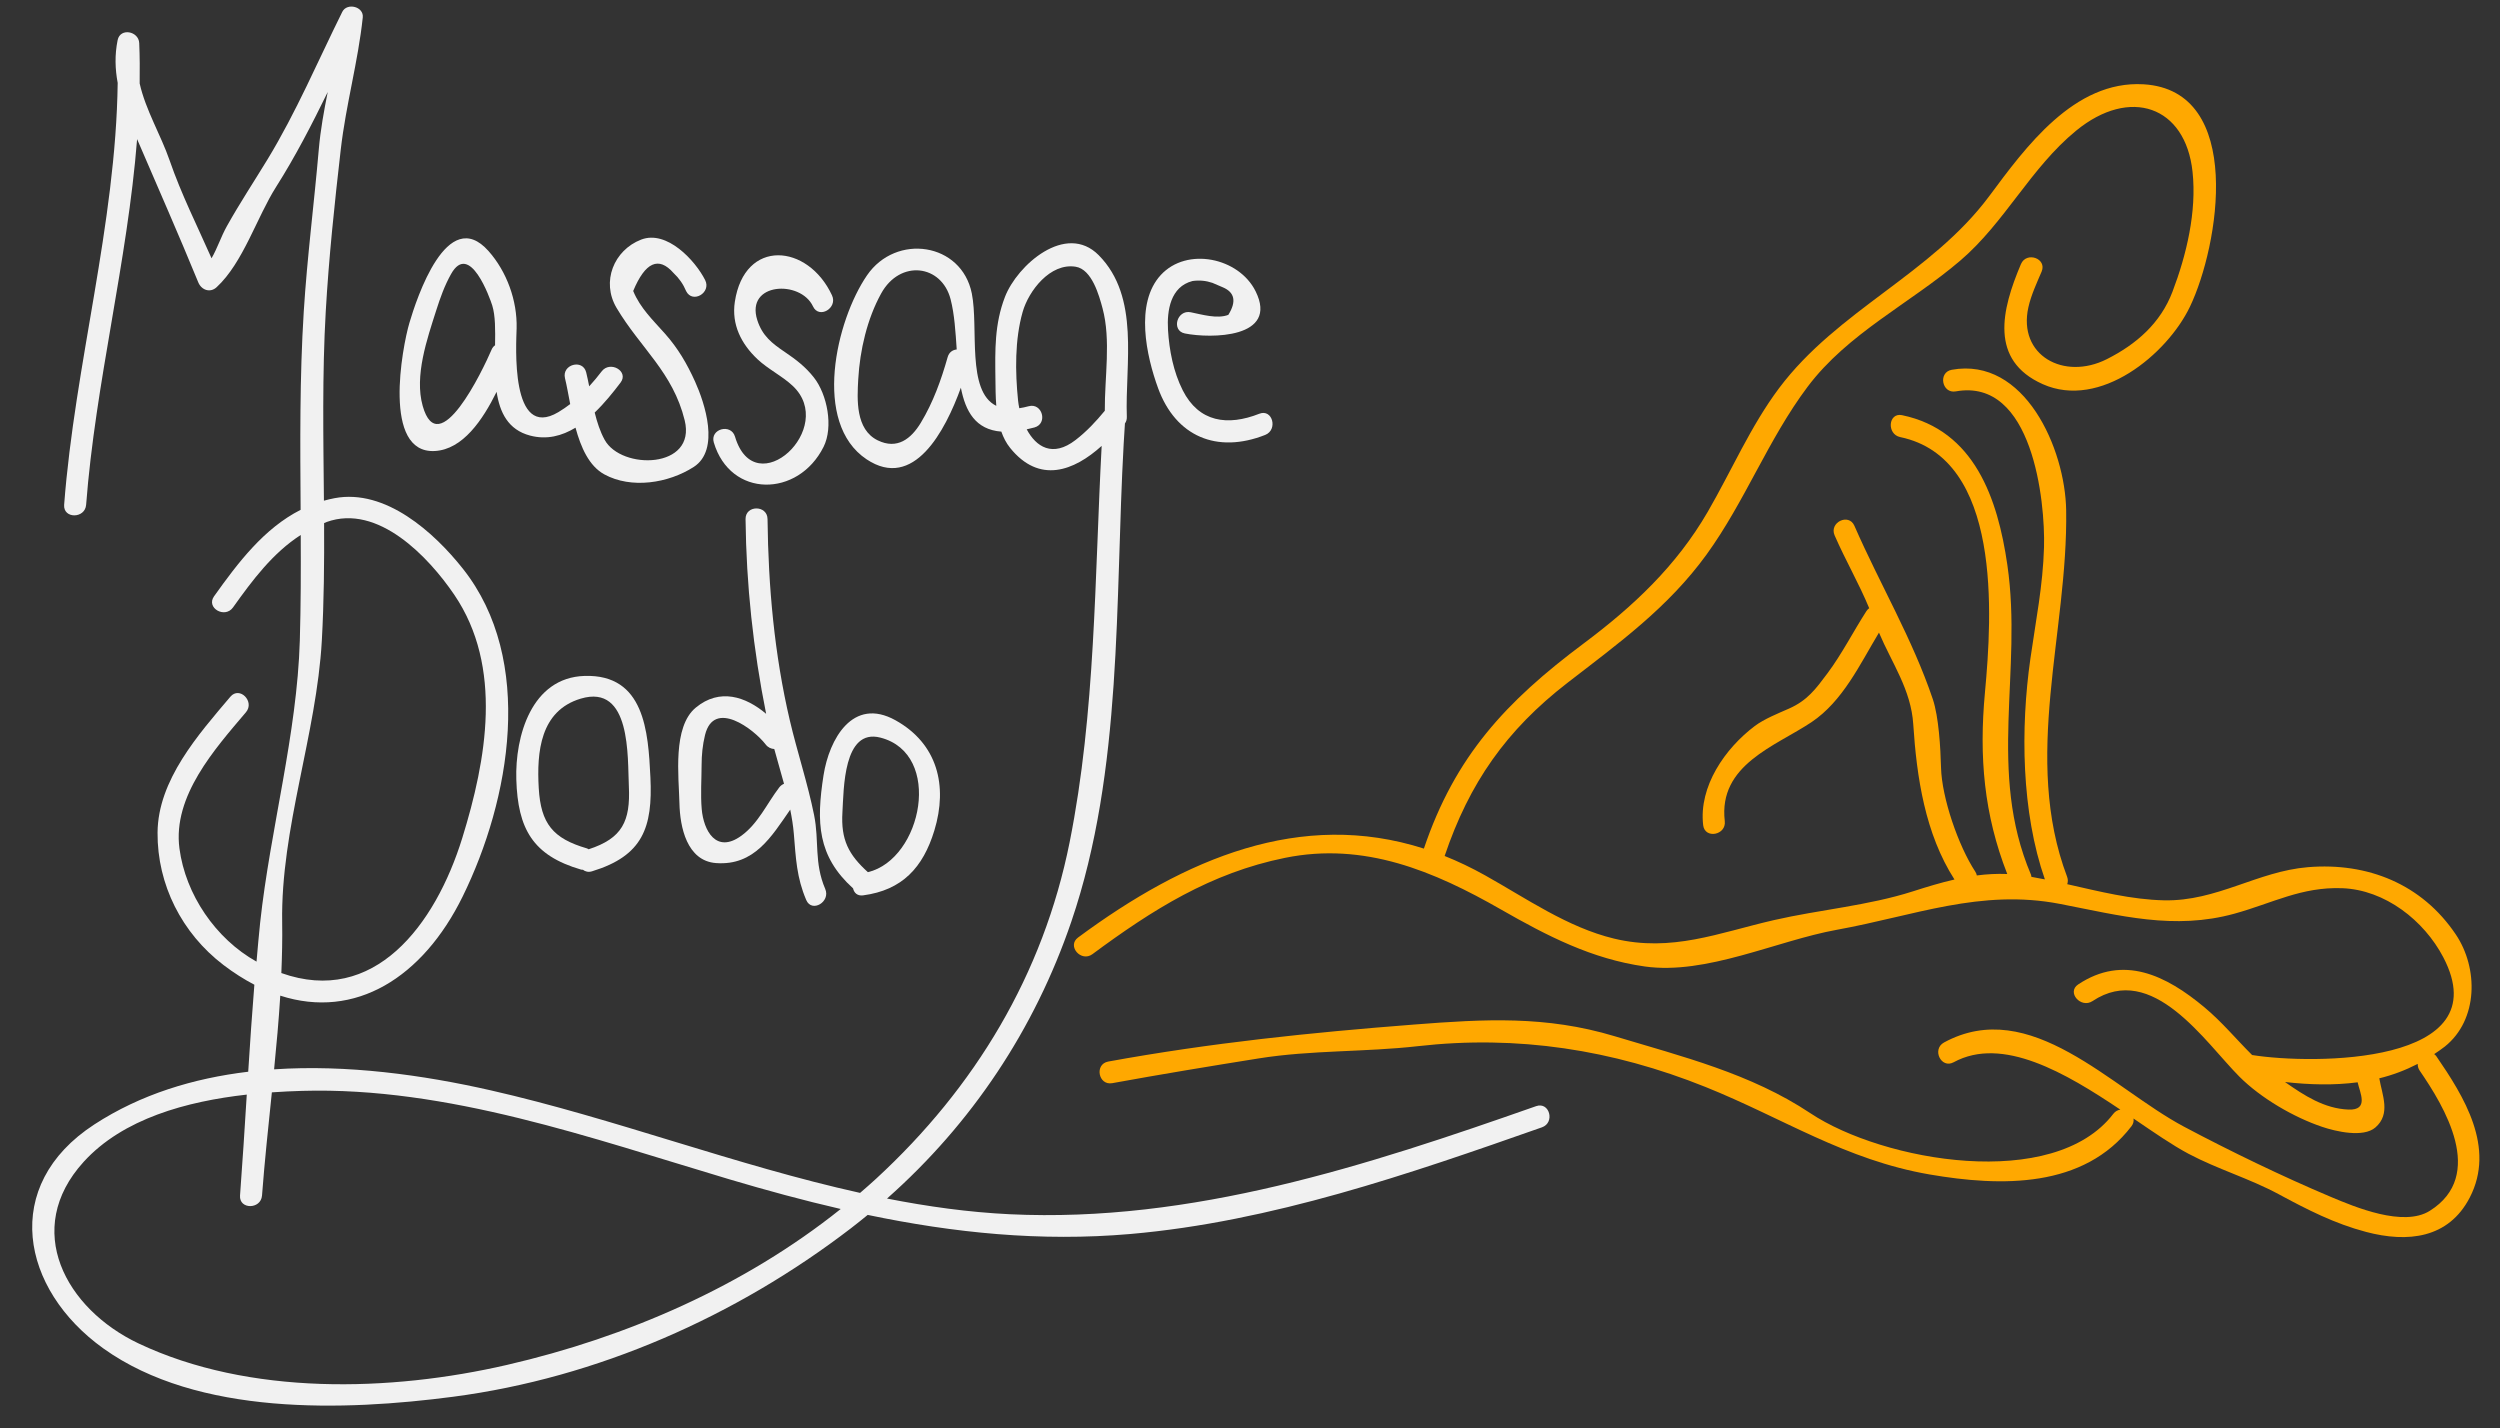
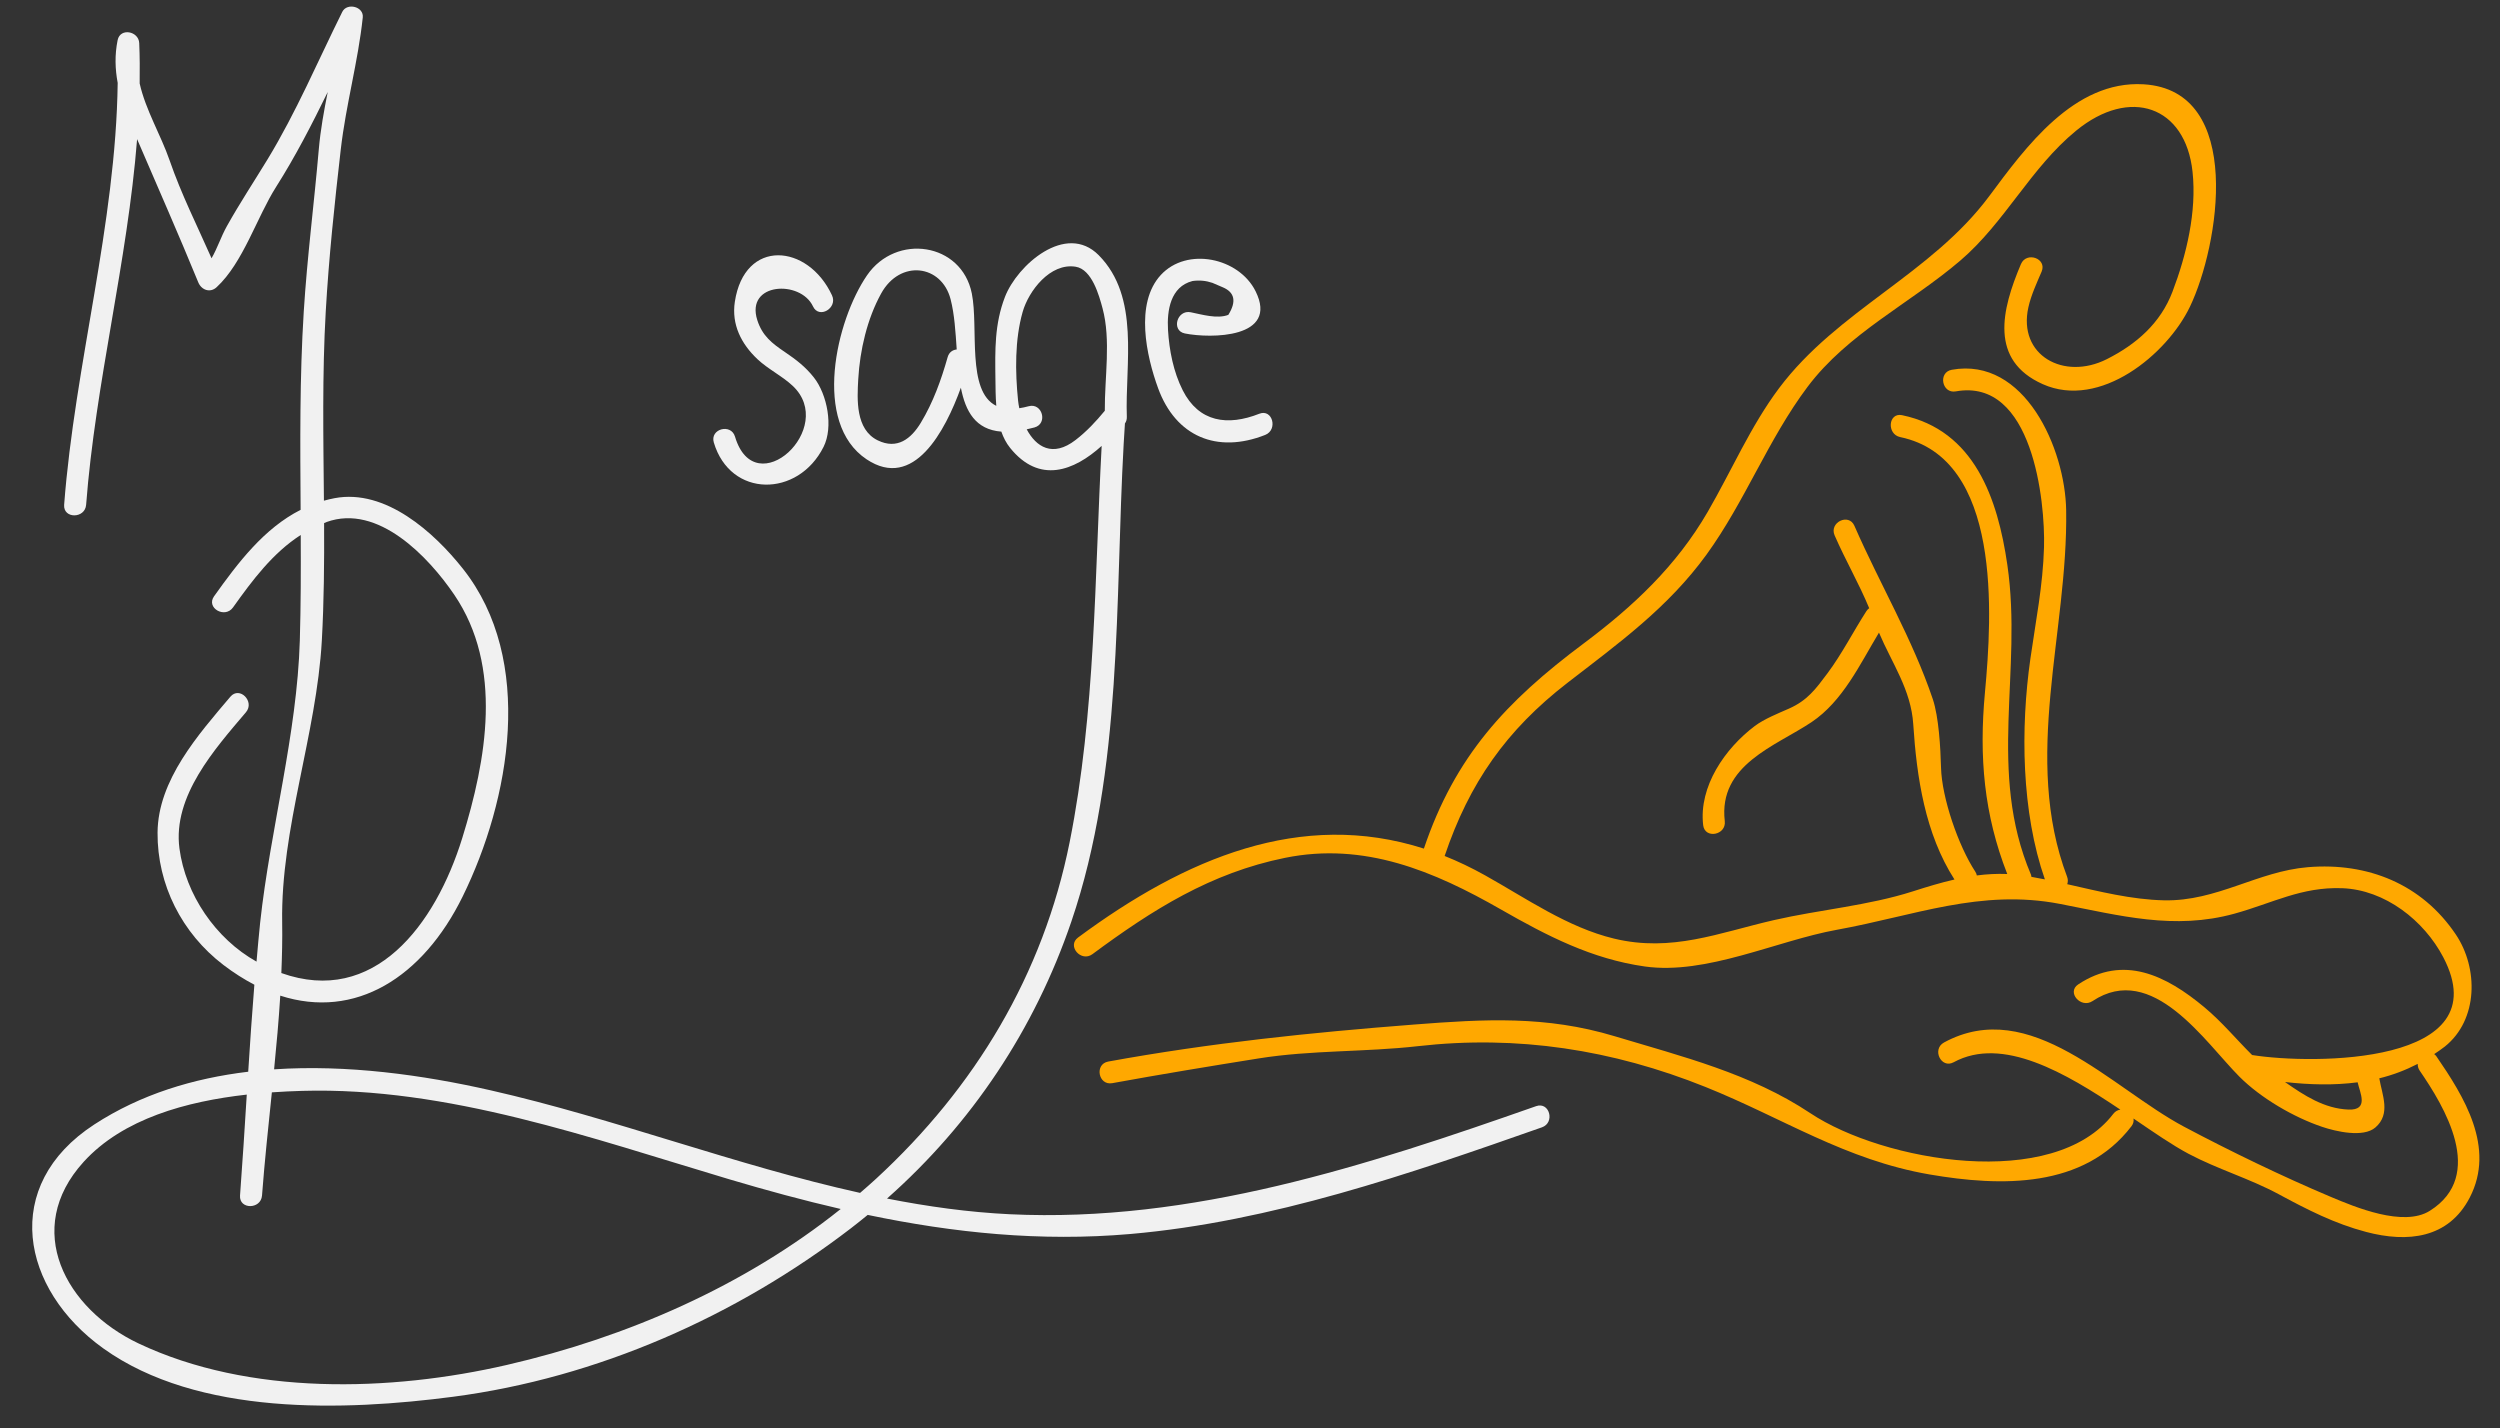
<svg xmlns="http://www.w3.org/2000/svg" version="1.2" baseProfile="tiny" id="Layer_1" x="0px" y="0px" width="258.571px" height="147.714px" viewBox="0 0 258.571 147.714" xml:space="preserve">
  <rect x="0" y="0" width="258.571" height="147.714" fill="#333333" stroke="none" />
  <path fill="#FFA800" d="M254.009,96.663c-3.512-5.234-9.125-7.479-15.296-6.973c-5.219,0.427-9.428,3.543-14.879,3.429  c-3.356-0.07-6.695-0.915-10.021-1.668c0.072-0.23,0.092-0.482-0.012-0.759c-4.667-12.348,0.1-25.338-0.1-37.921  c-0.101-6.365-4.293-15.884-11.83-14.526c-1.444,0.261-1.028,2.496,0.415,2.236c7.954-1.432,9.257,11.383,9.124,16.116  c-0.112,3.966-0.851,7.605-1.408,11.518c-1.029,7.233-0.938,15.843,1.498,22.84c-0.465-0.093-0.93-0.185-1.394-0.263  c-0.016-0.077-0.013-0.15-0.047-0.229c-4.536-10.69-0.846-21.004-2.44-32.023c-0.992-6.865-3.403-13.939-10.89-15.498  c-1.436-0.298-1.609,1.972-0.193,2.266c10.547,2.196,9.503,18.451,8.765,26.401c-0.623,6.701-0.1,12.63,2.306,18.789  c-1.065-0.042-2.113,0.012-3.147,0.149c-0.023-0.129-0.073-0.264-0.165-0.402c-1.741-2.653-3.456-7.616-3.538-10.755  c-0.051-2.007-0.233-5.25-0.853-7.086c-2.103-6.232-5.493-11.932-8.107-17.923c-0.586-1.344-2.631-0.348-2.046,0.994  c1.153,2.642,2.49,4.913,3.578,7.532c-0.103,0.076-0.202,0.163-0.285,0.292c-1.378,2.142-2.518,4.41-4.044,6.456  c-1.208,1.616-2.069,2.797-3.982,3.64c-1.104,0.487-2.559,1.07-3.519,1.792c-3.062,2.305-5.816,6.234-5.344,10.26  c0.171,1.458,2.405,1.033,2.235-0.415c-0.685-5.842,5.243-7.749,8.966-10.237c3.238-2.165,4.999-5.965,6.982-9.263  c1.336,3.158,3.318,5.895,3.547,9.482c0.353,5.484,1.23,11.329,4.263,16.052c-1.433,0.329-2.857,0.762-4.293,1.223  c-4.646,1.489-9.656,1.891-14.404,2.982c-5.699,1.311-10.531,3.344-16.51,1.908c-4.797-1.151-9.087-4.167-13.342-6.544  c-1.403-0.784-2.797-1.449-4.183-2.002c2.549-7.554,6.384-13.025,12.705-17.911c5.322-4.115,10.404-7.774,14.391-13.276  c3.968-5.476,6.367-11.91,10.437-17.332c4.171-5.555,10.624-8.634,15.809-13.069c4.611-3.945,7.266-9.579,11.977-13.434  c5.558-4.548,11.303-2.555,12.035,4.253c0.443,4.126-0.62,8.586-2.076,12.412c-1.242,3.263-3.739,5.432-6.789,6.971  c-4.438,2.24-9.23-0.384-8.111-5.375c0.285-1.268,0.863-2.496,1.368-3.686c0.575-1.354-1.569-2.112-2.14-0.77  c-2.015,4.743-3.275,9.949,2.257,12.418c5.927,2.646,12.857-3.078,15.222-8.01c3.008-6.273,5.703-22.385-4.8-23.005  c-7.181-0.424-12.218,6.537-15.962,11.571c-5.993,8.057-15.673,11.787-21.726,19.848c-2.934,3.908-4.94,8.579-7.384,12.796  c-3.249,5.607-7.708,9.788-12.853,13.632c-8.02,5.994-13.28,11.643-16.506,21.203c-12.701-4.065-24.666,0.982-35.769,9.197  c-1.179,0.872,0.313,2.589,1.487,1.721c6.217-4.6,12.228-8.399,19.917-9.961c8.208-1.667,15.395,1.366,22.356,5.351  c4.75,2.717,9.37,5.107,14.85,5.884c6.378,0.904,13.666-2.673,19.881-3.796c7.981-1.443,14.863-4.259,23.062-2.675  c6.198,1.197,11.812,2.739,18.072,1.004c3.92-1.087,6.924-2.782,11.111-2.629c4.449,0.161,8.481,3.348,10.466,7.14  c5.848,11.18-13.554,11.113-19.771,10.115c-1.646-1.632-3.096-3.404-4.932-4.936c-3.981-3.322-8.383-5.474-13.06-2.365  c-1.218,0.809,0.28,2.522,1.487,1.721c6.206-4.125,11.669,4.292,15.187,7.815c2.213,2.217,5.612,4.202,8.574,5.198  c1.385,0.466,4.24,1.144,5.495,0.058c1.614-1.396,0.703-3.338,0.402-5.082c1.366-0.333,2.692-0.832,3.975-1.492  c-0.002,0.227,0.041,0.459,0.195,0.685c2.529,3.685,6.915,10.835,1.049,14.514c-2.723,1.707-7.707-0.379-10.275-1.462  c-4.979-2.102-10.375-4.712-15.136-7.24c-7.511-3.988-15.903-13.563-24.828-8.711c-1.283,0.698-0.298,2.749,0.994,2.046  c5.058-2.75,11.6,1.111,17.242,4.899c-0.263,0.041-0.521,0.166-0.725,0.432c-6.166,8.055-23.813,4.941-31.334-0.063  c-6.175-4.109-13.239-5.853-20.253-7.965c-7.096-2.138-13.438-1.771-20.75-1.203c-10.71,0.831-21.019,1.895-31.618,3.827  c-1.443,0.264-1.027,2.5,0.415,2.236c5.043-0.92,10.1-1.754,15.162-2.563c5.424-0.868,10.986-0.643,16.456-1.264  c10.282-1.169,20.132,0.36,29.741,4.22c8.023,3.222,14.46,7.548,23.185,9.05c7.386,1.272,15.939,1.457,20.872-4.988  c0.208-0.272,0.255-0.548,0.21-0.8c2.098,1.43,4.038,2.77,5.682,3.643c3.024,1.606,6.327,2.562,9.354,4.196  c2.944,1.59,5.757,3.029,9.015,3.89c4.327,1.144,8.534,0.675,10.725-3.546c2.698-5.2-0.604-10.475-3.461-14.636  c-0.064-0.095-0.142-0.146-0.216-0.208c0.371-0.25,0.744-0.494,1.104-0.781C256.339,105.466,256.335,100.129,254.009,96.663z   M242.903,114.761c-2.506-0.097-4.59-1.461-6.57-2.849c2.532,0.285,5.063,0.352,7.514,0.03  C244.078,113.007,245.054,114.845,242.903,114.761z" />
  <g>
-     <path fill-rule="evenodd" fill="#F1F1F1" d="M71.886,39.458c-0.839-1.852-1.76-3.43-3.107-4.947   c-1.238-1.396-2.563-2.646-3.289-4.415c1.247-2.991,2.638-3.61,4.174-1.858c0.574,0.537,1.009,1.165,1.306,1.881   c0.66,1.31,2.622,0.158,1.963-1.148c-1.018-2.021-3.966-5.219-6.626-4.187c-2.807,1.089-4.153,4.343-2.531,7.071   c2.47,4.155,5.827,6.653,7.043,11.631c1.226,5.021-6.553,5.159-8.284,1.999c-0.471-0.859-0.78-1.823-1.026-2.816   c1.011-0.97,1.907-2.084,2.678-3.104c0.884-1.171-1.091-2.302-1.963-1.148c-0.408,0.541-0.839,1.048-1.285,1.539   c-0.097-0.491-0.196-0.976-0.31-1.441c-0.348-1.424-2.541-0.82-2.193,0.604c0.184,0.751,0.346,1.682,0.538,2.673   c-0.386,0.296-0.789,0.576-1.218,0.832c-5.016,2.992-4.36-7.05-4.322-8.68c0.068-2.859-1.015-5.848-2.907-7.979   c-4.274-4.814-7.45,4.942-8.19,7.455c-0.735,2.498-2.813,13.513,2.625,13.228c2.909-0.153,4.967-3.222,6.402-6.122   c0.324,2.137,1.19,3.924,3.457,4.524c1.729,0.458,3.3,0.038,4.704-0.816c0.553,2.043,1.399,3.964,2.975,4.827   c2.8,1.532,6.629,0.919,9.249-0.764C74.502,46.525,72.889,41.672,71.886,39.458z M51.203,35.712   c-0.138,0.097-0.263,0.227-0.35,0.432c-0.929,2.174-5.487,11.692-7.136,5.836c-0.872-3.098,0.46-6.93,1.402-9.881   c0.415-1.3,0.862-2.557,1.531-3.751c1.926-3.436,4.032,2.508,4.263,3.249C51.239,32.643,51.231,34.118,51.203,35.712z" />
    <path fill-rule="evenodd" fill="#F1F1F1" d="M84.089,31.694c0.618,1.329,2.578,0.172,1.963-1.148   c-2.49-5.353-9.049-5.915-10.049,0.668c-0.358,2.358,0.67,4.36,2.336,5.932c1.108,1.045,2.517,1.706,3.64,2.754   c4.657,4.348-3.869,12.276-5.958,5.262c-0.417-1.402-2.613-0.804-2.193,0.604c1.712,5.752,8.717,5.714,11.353,0.452   c1.033-2.063,0.381-5.424-1.006-7.181c-0.865-1.096-1.826-1.835-2.978-2.614c-1.335-0.903-2.347-1.671-2.873-3.319   C77.083,29.207,82.8,28.924,84.089,31.694z" />
    <path fill-rule="evenodd" fill="#F1F1F1" d="M130.249,42.793c-3.284,1.294-6.249,0.881-7.922-2.426   c-0.96-1.898-1.398-4.14-1.522-6.244c-0.12-2.036,0.264-4.472,2.527-5.056c0.702-0.104,1.39-0.042,2.064,0.188l1.083,0.463   c1.232,0.525,1.42,1.475,0.565,2.848c-1.147,0.444-2.738-0.038-3.888-0.269c-1.431-0.288-2.041,1.904-0.604,2.193   c2.647,0.531,9.75,0.526,7.306-4.376c-1.728-3.465-7.089-4.606-9.796-1.675c-2.715,2.938-1.484,8.419-0.283,11.711   c1.828,5.008,6.103,6.795,11.074,4.835C132.201,44.455,131.615,42.254,130.249,42.793z" />
-     <path fill-rule="evenodd" fill="#F1F1F1" d="M85.353,91.945c-1.167-2.72-0.611-4.944-1.149-7.624   c-0.662-3.302-1.743-6.525-2.513-9.809c-1.601-6.829-2.228-13.826-2.306-20.826c-0.016-1.466-2.29-1.467-2.274,0   c0.075,6.812,0.794,13.481,2.129,20.143c-2.117-1.787-4.804-2.688-7.277-0.642c-2.418,2.001-1.751,7.137-1.69,9.891   c0.053,2.442,0.76,5.973,3.797,6.189c3.953,0.282,5.72-2.735,7.662-5.531c0.168,0.834,0.304,1.674,0.375,2.524   c0.208,2.509,0.286,4.51,1.283,6.833C83.966,94.437,85.924,93.277,85.353,91.945z M80.59,81.449   c-1.28,1.678-2.167,3.723-3.912,4.99c-2.617,1.899-3.91-0.534-4.102-2.77c-0.127-1.498-0.015-3.022-0.011-4.524   c0.003-1.062,0.101-2.091,0.355-3.125c0.925-3.752,5.062-0.599,6.271,0.979c0.242,0.315,0.566,0.454,0.891,0.471   c0.327,1.199,0.68,2.395,1.007,3.594C80.905,81.141,80.732,81.262,80.59,81.449z" />
-     <path fill-rule="evenodd" fill="#F1F1F1" d="M92.623,74.499c-4.426-2.466-6.865,1.961-7.447,5.691   c-0.761,4.878-0.628,8.355,3.055,11.692c0.098,0.448,0.432,0.804,1.038,0.724c4.052-0.537,6.205-2.884,7.37-6.711   C98.05,81.259,96.958,76.914,92.623,74.499z M89.766,90.208c-1.992-1.805-2.807-3.343-2.635-6.198   c0.144-2.382,0.08-8.711,3.931-7.719C97.559,77.965,95.389,88.855,89.766,90.208z" />
-     <path fill-rule="evenodd" fill="#F1F1F1" d="M67.271,80.391c-0.227-4.728-0.608-10.663-6.793-10.482   c-5.526,0.162-7.212,6.268-7.076,10.719c0.156,5.091,1.692,7.854,6.702,9.314c0.067,0.02,0.123,0.007,0.187,0.016   c0.239,0.187,0.556,0.277,0.942,0.159C66.493,88.512,67.52,85.583,67.271,80.391z M60.881,87.84   c-0.06-0.029-0.103-0.07-0.173-0.091c-3.526-1.028-4.775-2.56-4.987-6.243c-0.214-3.729,0.151-7.992,4.343-9.247   c5.239-1.568,4.834,6.069,4.978,9.064C65.215,84.947,64.358,86.709,60.881,87.84z" />
  </g>
  <path fill-rule="evenodd" fill="#F1F1F1" d="M158.881,114.407c-17.538,6.163-35.629,12.084-54.445,11.18  c-4.281-0.206-8.505-0.799-12.693-1.623c8.757-7.749,15.27-17.501,19.069-28.658c5.341-15.686,4.5-33.126,5.41-49.445  c0.042-0.689,0.085-1.379,0.128-2.068c0.129-0.172,0.206-0.397,0.196-0.679c-0.195-5.479,1.399-12.372-2.91-16.722  c-3.396-3.428-8.437,1.039-9.697,4.323c-1.083,2.82-1.021,5.491-0.984,8.468c0.011,0.871,0.012,1.832,0.09,2.793  c-3.098-1.512-1.815-8.059-2.532-11.625c-1.059-5.271-7.836-6.249-10.838-1.875C86.462,33.157,84,43.751,89.63,47.506  c4.875,3.25,8.127-2.917,9.752-7.406c0.478,2.46,1.518,4.334,4.184,4.543c0.215,0.608,0.503,1.179,0.905,1.678  c3.025,3.76,6.6,2.393,9.472-0.202c-0.731,13.671-0.623,27.521-3.31,40.977c-2.735,13.7-9.801,25.405-20.012,34.811  c-0.545,0.502-1.104,0.989-1.665,1.473c-12.869-2.851-25.423-7.703-38.194-10.606c-7.059-1.605-14.86-2.68-22.412-2.175  c0.25-2.541,0.485-5.082,0.638-7.62c7.748,2.503,14.746-1.866,18.868-10.262c4.911-10.001,7.506-24.446,0.021-33.894  c-2.97-3.749-7.995-8.297-13.276-7.297c-0.376,0.071-0.741,0.159-1.098,0.259c-0.058-6.518-0.185-13.043,0.188-19.561  c0.322-5.623,0.915-11.187,1.556-16.779c0.53-4.614,1.79-9.063,2.274-13.645c0.119-1.125-1.632-1.555-2.119-0.574  c-2.531,5.101-4.766,10.384-7.728,15.252c-1.407,2.312-2.891,4.555-4.211,6.92c-0.617,1.105-0.973,2.267-1.583,3.314  c-1.482-3.357-3.125-6.619-4.332-10.113c-0.914-2.646-2.489-5.223-3.102-7.971c0.019-1.391,0.015-2.783-0.046-4.176  c-0.054-1.233-1.969-1.609-2.233-0.302c-0.311,1.537-0.261,2.993,0.006,4.421C11.984,23.185,7.74,37.708,6.634,52.21  c-0.111,1.463,2.164,1.452,2.274,0c0.959-12.586,4.281-25.163,5.272-37.82c2.117,4.926,4.297,9.858,6.327,14.813  c0.324,0.79,1.221,1.13,1.9,0.501c2.742-2.533,4.15-7.221,6.147-10.369c2.005-3.161,3.706-6.469,5.342-9.815  c-0.389,1.952-0.749,3.915-0.923,5.925c-0.484,5.604-1.203,11.158-1.556,16.779c-0.43,6.846-0.368,13.676-0.324,20.508  c-3.765,1.908-6.455,5.432-8.955,8.946c-0.853,1.198,1.121,2.332,1.963,1.148c2.017-2.833,4.121-5.639,7.004-7.493  c0.016,3.636,0.012,7.273-0.095,10.915c-0.286,9.681-3.049,19.495-4.102,29.167c-0.146,1.342-0.254,2.696-0.376,4.046  c-4.238-2.366-7.345-6.952-7.972-11.705c-0.715-5.426,3.67-10.301,6.878-14.088c0.941-1.111-0.659-2.728-1.608-1.608  c-3.301,3.897-7.5,8.615-7.534,14.069c-0.034,5.369,2.513,10.397,6.816,13.679c1.071,0.817,2.139,1.49,3.197,2.041  c-0.244,2.991-0.444,5.995-0.636,8.999c-5.66,0.679-11.11,2.328-15.911,5.45c-9.733,6.33-7.599,17.062,0.924,23.166  c9.783,7.005,24.938,6.476,36.189,5c14.904-1.956,29.263-8.312,41.14-17.428c0.587-0.451,1.162-0.913,1.731-1.379  c8.895,1.858,17.877,2.784,27.173,1.974c14.584-1.271,28.837-6.209,42.561-11.032C160.859,116.117,160.268,113.919,158.881,114.407z   M98.015,36.936c-0.674,2.374-1.495,4.667-2.775,6.788c-1,1.656-2.443,2.807-4.461,1.819c-2.302-1.128-2.131-4.222-2.011-6.329  c0.171-2.996,0.92-6.237,2.371-8.863c1.956-3.541,6.252-2.995,7.181,0.604c0.399,1.546,0.51,3.377,0.632,5.19  C98.543,36.185,98.159,36.425,98.015,36.936z M111.245,45.508c-2.383,1.839-4.087,0.705-5.054-1.103  c0.26-0.057,0.524-0.118,0.803-0.195c1.412-0.391,0.812-2.584-0.604-2.193c-0.346,0.096-0.664,0.158-0.967,0.205  c-0.055-0.272-0.101-0.542-0.127-0.801c-0.301-2.972-0.343-6.283,0.475-9.159c0.62-2.177,2.849-5.098,5.485-4.674  c1.689,0.272,2.429,3.003,2.777,4.295c0.889,3.3,0.209,7.158,0.235,10.602C113.349,43.598,112.4,44.616,111.245,45.508z   M29.185,95.417c-0.165-9.732,3.56-19.458,4.101-29.167c0.225-4.044,0.256-8.094,0.235-12.147c0.087-0.034,0.166-0.079,0.254-0.111  c5.334-1.927,10.57,3.641,13.202,7.511c5.089,7.485,3.329,17.104,0.84,25.154c-2.802,9.067-9.144,17.398-18.718,13.984  C29.17,98.896,29.214,97.152,29.185,95.417z M52.452,141.167c-12.061,2.787-26.684,3.2-38.117-2.215  c-7.55-3.575-12.033-11.8-5.683-18.783c4.072-4.477,10.668-6.26,16.871-6.956c-0.219,3.489-0.435,6.975-0.697,10.438  c-0.11,1.463,2.164,1.453,2.274,0c0.268-3.537,0.651-7.101,1.018-10.671c1.072-0.075,2.122-0.125,3.127-0.153  c15.07-0.434,29.949,4.905,44.19,9.146c3.84,1.143,7.674,2.184,11.519,3.071C76.964,133.032,64.84,138.305,52.452,141.167z" />
</svg>